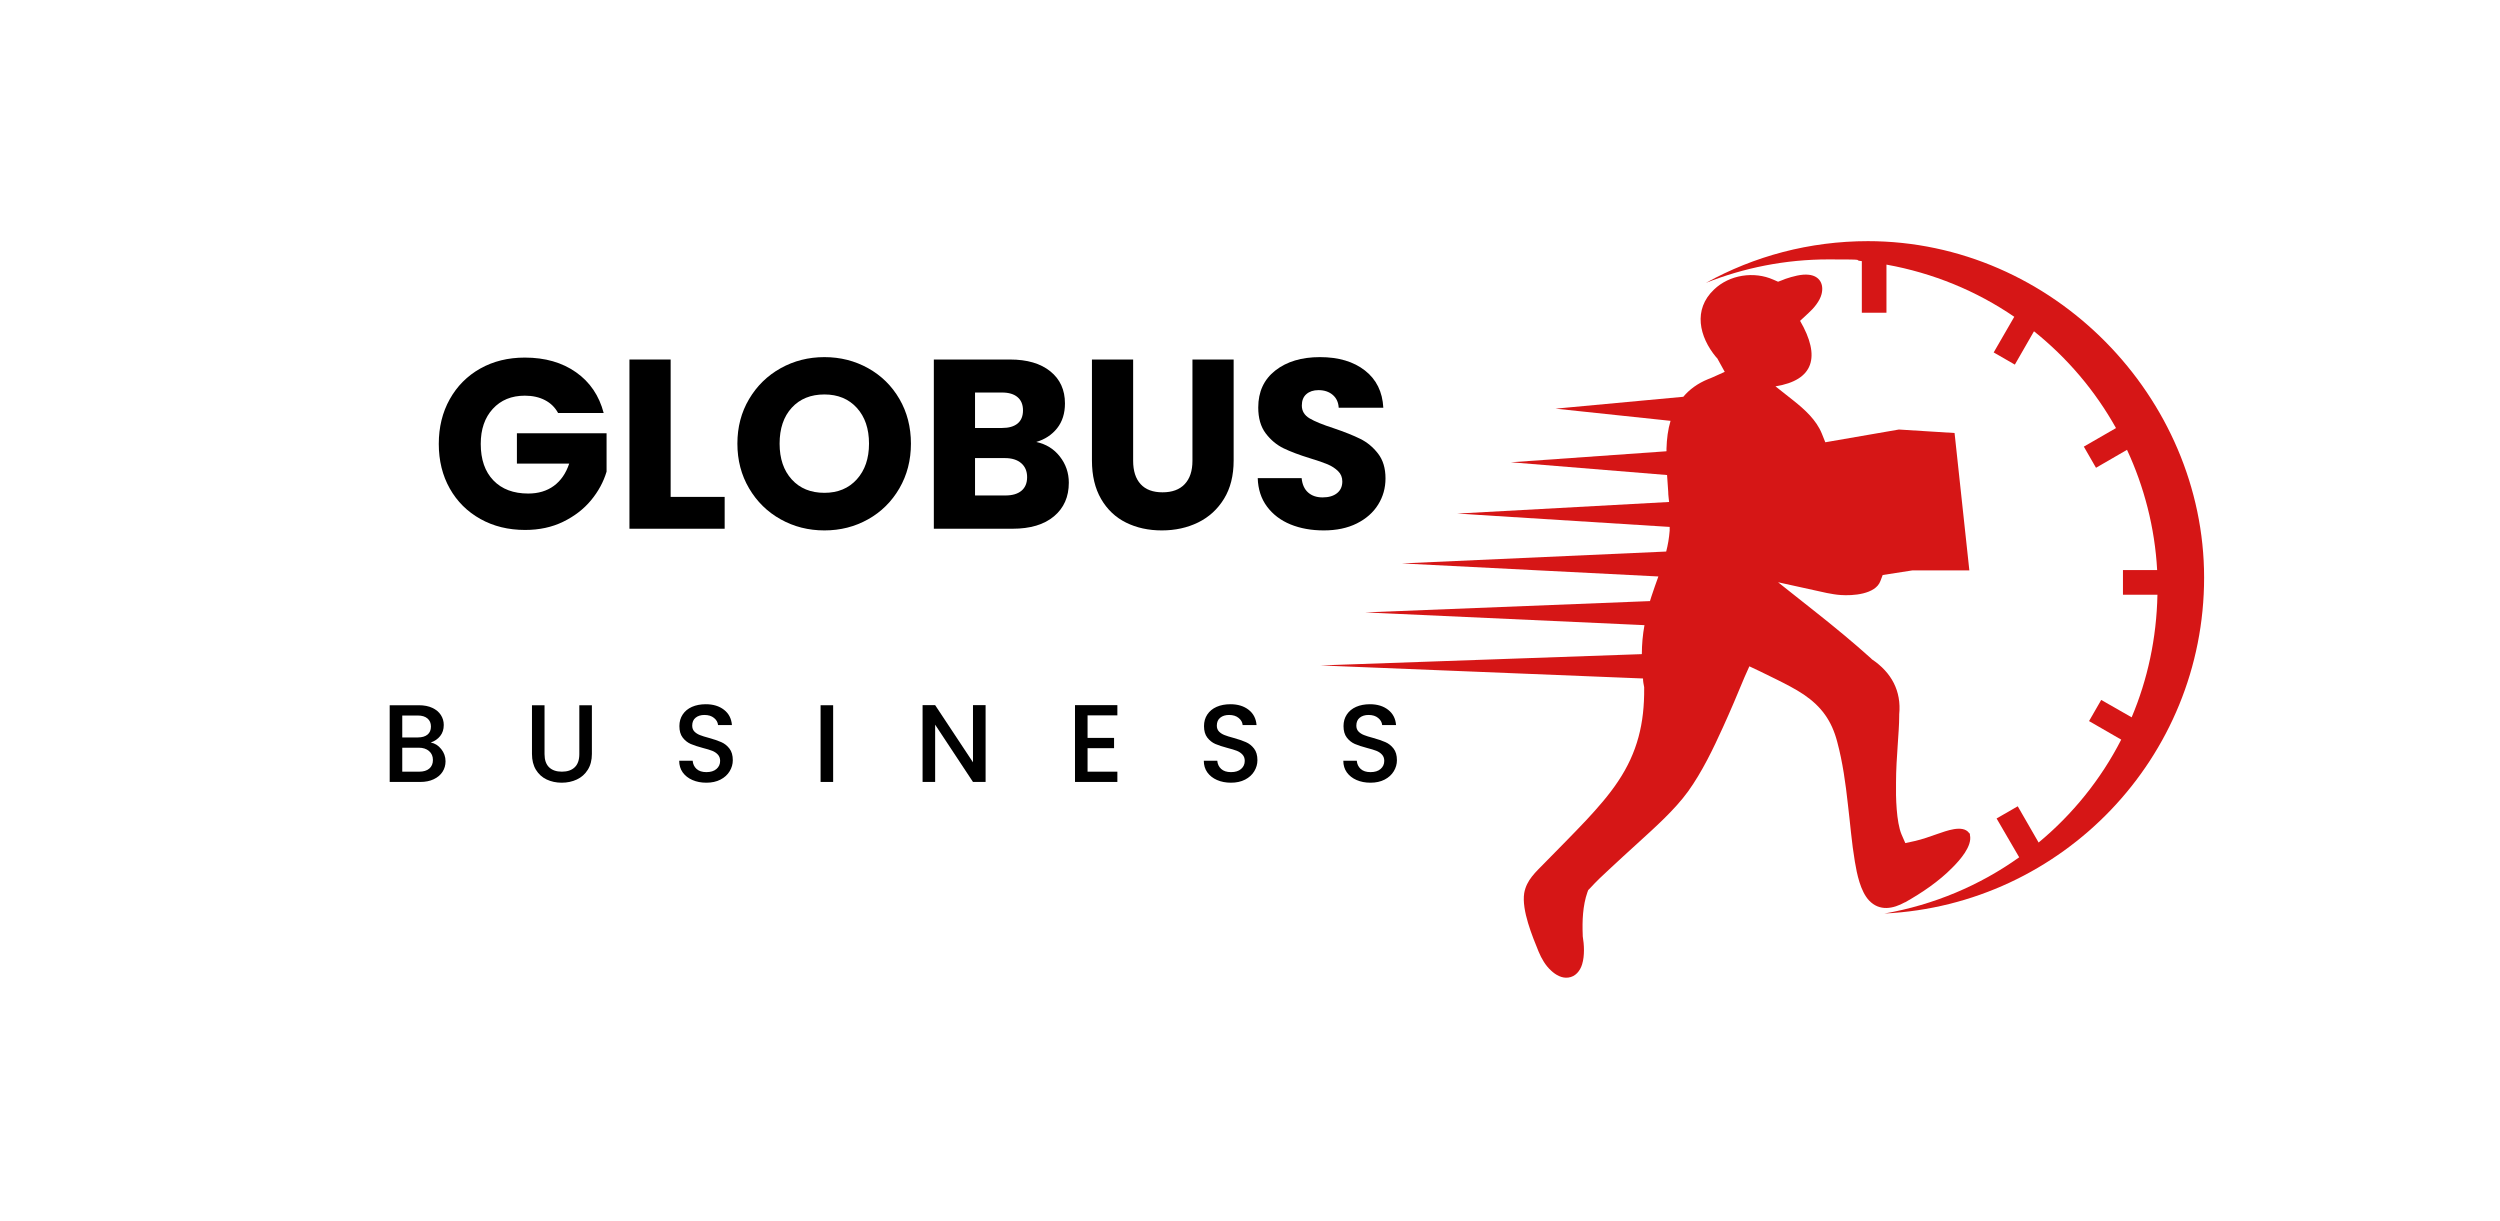
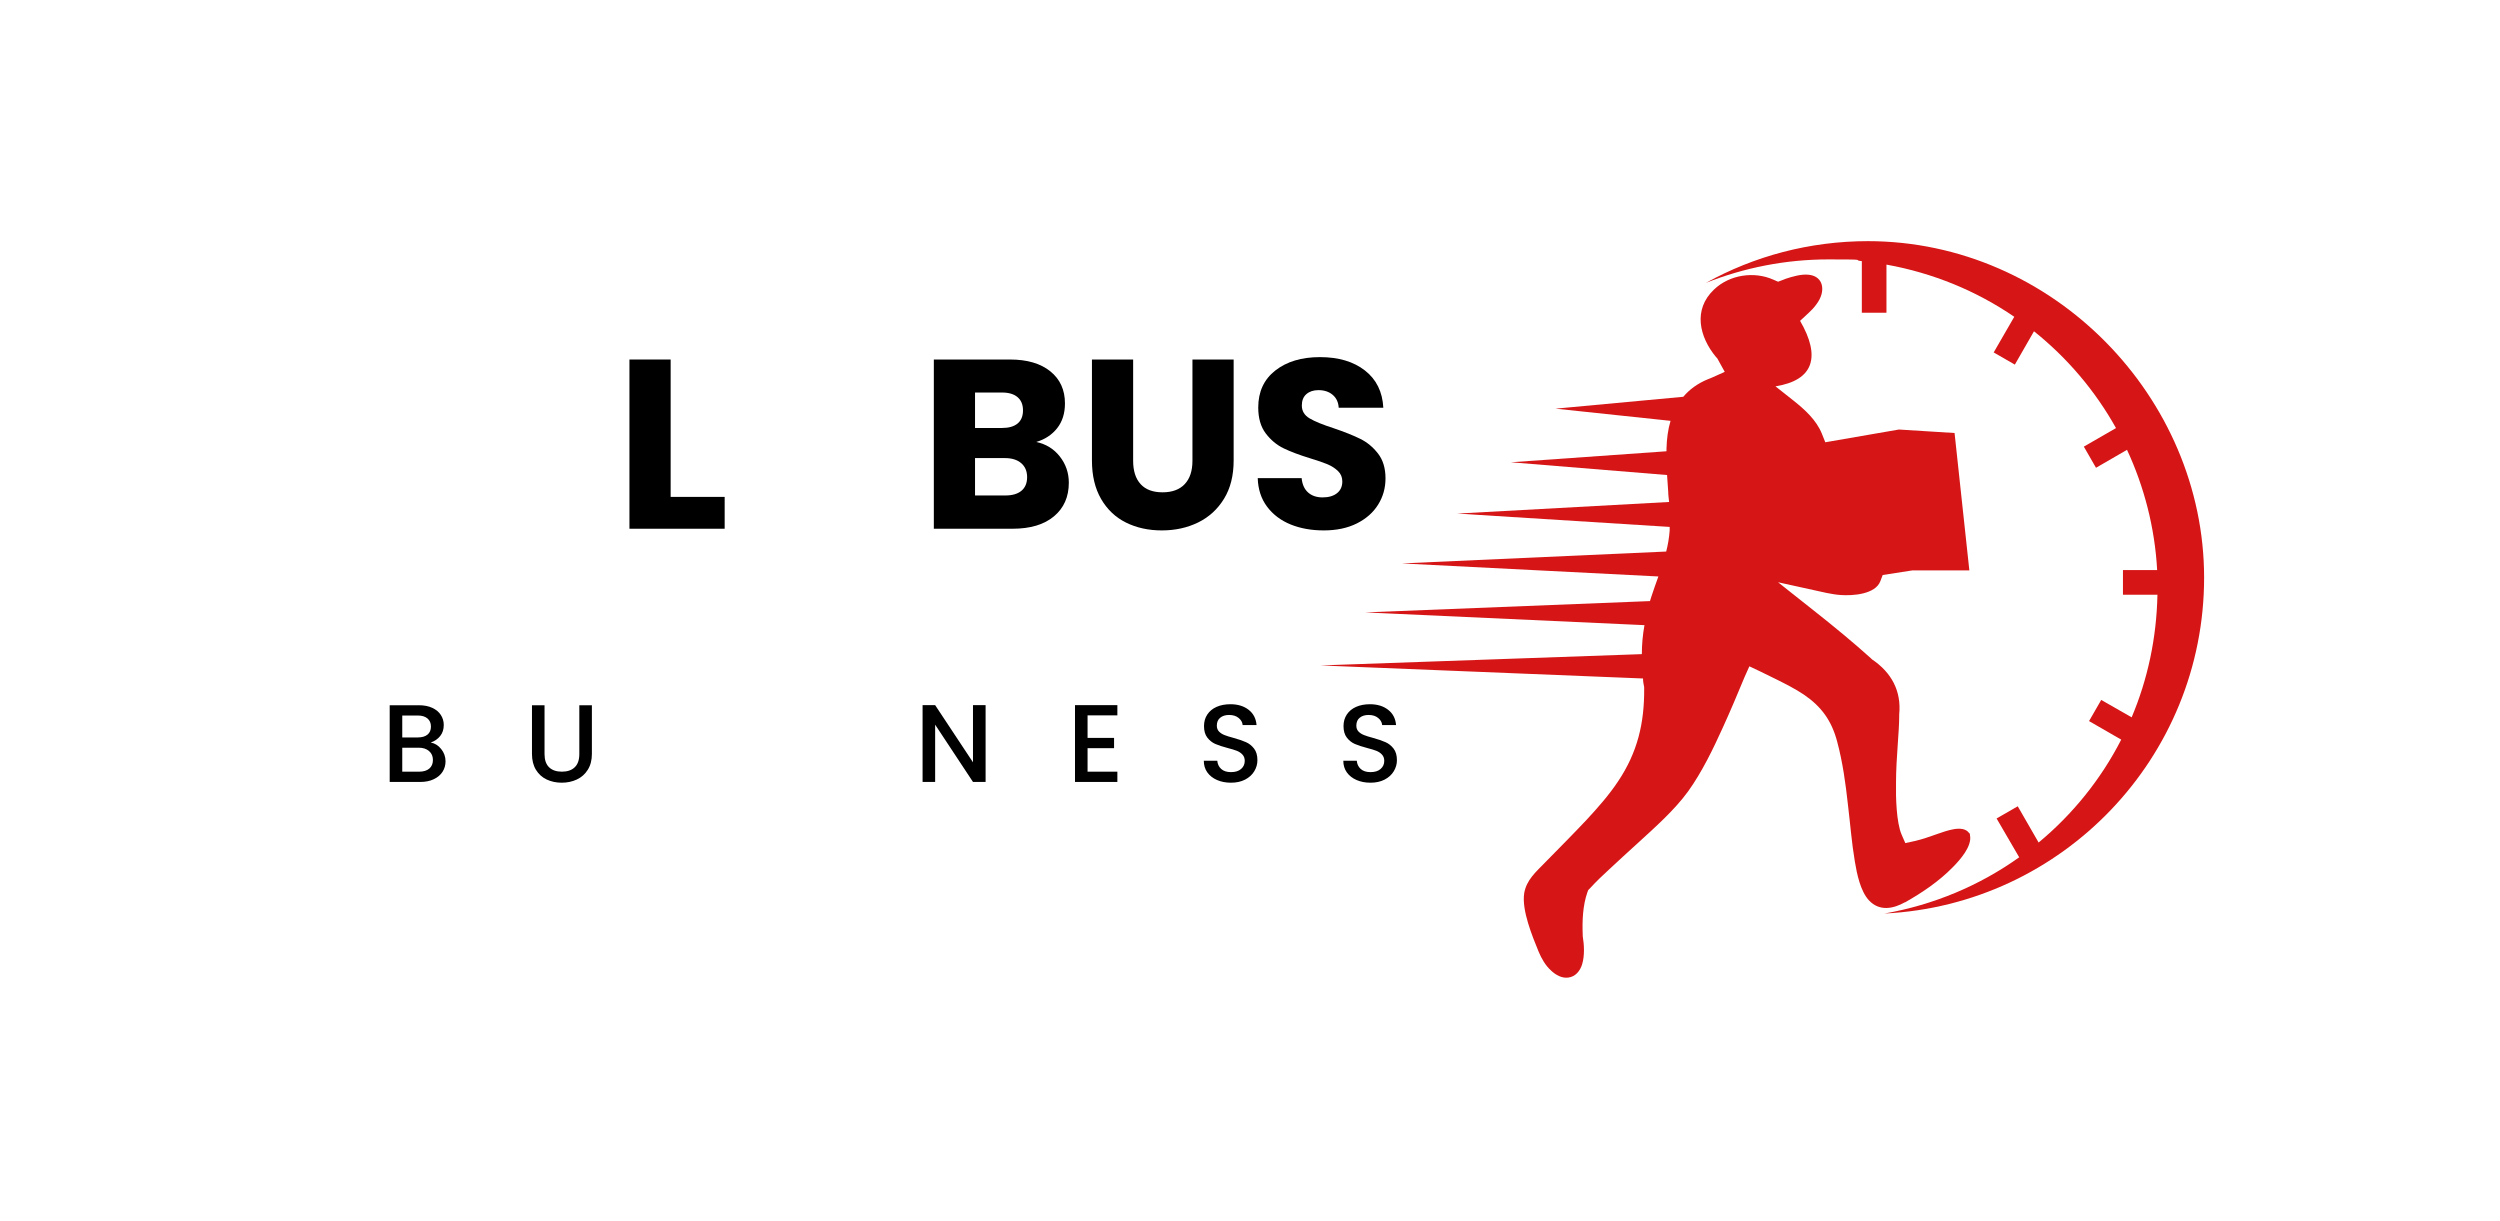
<svg xmlns="http://www.w3.org/2000/svg" width="1024" zoomAndPan="magnify" viewBox="0 0 768 375" height="500" preserveAspectRatio="xMidYMid meet" version="1.2">
  <defs>
    <clipPath id="940baef967">
      <path d="M 405.371 84 L 606 84 L 606 300.578 L 405.371 300.578 Z M 405.371 84 " />
    </clipPath>
    <clipPath id="a286ddcee6">
      <path d="M 524 74.078 L 677.621 74.078 L 677.621 281 L 524 281 Z M 524 74.078 " />
    </clipPath>
  </defs>
  <g id="3c60dea499">
    <g clip-rule="nonzero" clip-path="url(#940baef967)">
      <path style=" stroke:none;fill-rule:evenodd;fill:#d61616;fill-opacity:1;" d="M 585.129 277.254 C 590.383 274.312 595.637 270.754 599.82 266.48 C 602.047 264.254 605.965 259.891 605.16 256.508 L 605.16 256.152 C 605.16 256.152 604.895 255.883 604.895 255.883 C 602.938 253.215 597.684 255.352 595.277 256.152 C 592.965 256.953 590.559 257.844 588.156 258.379 L 585.309 259 L 584.148 256.328 C 582.547 252.5 582.371 244.844 582.457 240.48 C 582.457 236.477 582.727 232.559 582.992 228.641 C 583.172 225.703 583.438 222.766 583.438 219.824 L 583.438 219.469 C 584.148 212.258 581.035 206.559 575.07 202.555 L 574.891 202.375 L 574.711 202.199 C 569.371 197.391 563.852 192.848 558.242 188.398 L 546.223 178.871 L 561.18 182.164 C 562.605 182.434 564.027 182.699 565.453 182.789 C 569.105 183.055 576.137 182.609 577.652 178.516 L 578.363 176.645 L 587.535 175.219 L 604.984 175.219 L 600.441 133.02 L 583.348 131.949 L 560.734 135.867 L 559.664 133.195 C 557.973 129.012 554.414 125.809 550.941 123.047 L 545.422 118.684 C 557.172 116.816 559.398 109.602 552.988 98.562 L 555.57 96.16 C 557.172 94.734 559.043 92.508 559.578 90.371 C 560.379 87.254 558.953 84.762 555.66 84.406 C 553.434 84.141 550.672 84.941 548.535 85.652 C 548.27 85.742 548.004 85.832 547.648 86.008 L 546.223 86.543 L 544.797 85.922 C 538.832 83.25 531.266 84.406 526.547 88.949 C 520.047 95.09 522.004 103.461 527.168 109.691 L 527.523 110.047 C 527.703 110.316 527.793 110.582 527.969 110.848 L 529.84 114.234 L 526.277 115.836 C 525.746 116.102 525.211 116.281 524.766 116.457 C 521.473 117.793 518.977 119.664 517.109 121.891 L 477.844 125.539 L 513.191 129.281 C 512.391 131.949 512.035 134.801 511.945 137.828 C 511.945 138.094 511.945 138.359 511.945 138.629 L 464.133 142.012 L 512.121 145.93 C 512.211 147.621 512.391 149.402 512.477 151.094 C 512.477 152.16 512.656 153.141 512.746 154.207 L 447.664 157.77 L 512.922 161.867 C 512.922 162.223 512.922 162.578 512.922 163.023 C 512.746 165.25 512.391 167.387 511.855 169.434 L 430.656 173.082 L 509.453 177.09 C 508.738 179.047 508.027 181.098 507.316 183.234 C 507.137 183.68 507.047 184.211 506.871 184.656 L 419.352 188.129 L 505.18 192.047 C 504.645 194.984 504.375 198.012 504.375 200.949 L 405.641 204.422 L 504.734 208.43 C 504.734 209.32 504.91 210.211 505.09 211.102 L 505.09 211.277 C 505.09 211.277 505.09 211.457 505.09 211.457 C 505.18 222.141 503.039 231.133 497.074 240.035 C 494.227 244.309 490.844 248.137 487.371 251.879 C 483.188 256.328 478.824 260.691 474.551 265.055 C 471.789 267.902 468.941 270.309 468.23 274.402 C 467.43 279.656 470.723 287.578 472.68 292.387 C 473.57 294.523 474.816 296.66 476.508 298.176 C 477.934 299.512 479.805 300.578 481.762 300.312 C 483.988 300.043 485.414 298.266 486.035 296.215 C 486.836 293.547 486.66 290.25 486.215 287.578 L 486.215 287.402 C 486.215 287.402 486.215 287.223 486.215 287.223 C 486.035 282.949 486.215 278.23 487.637 274.137 L 487.906 273.422 L 488.441 272.891 C 490.309 270.84 492.355 268.883 494.406 267.012 C 497.254 264.344 500.191 261.672 503.129 259 C 508.383 254.191 514.438 248.852 518.621 243.062 C 522.895 237.098 526.277 230.066 529.305 223.387 C 531.621 218.312 533.758 213.238 535.895 208.074 L 537.406 204.691 L 540.789 206.293 C 542.395 207.094 544.086 207.895 545.688 208.695 C 548.535 210.121 551.387 211.547 554.059 213.328 C 559.578 217.066 562.691 221.43 564.383 227.84 C 566.078 234.16 566.965 240.66 567.68 247.16 C 568.391 253.035 568.836 258.91 569.816 264.699 C 570.438 268.438 571.508 273.781 574.18 276.629 C 577.383 280.012 581.566 279.211 585.219 277.164 Z M 585.129 277.254 " />
    </g>
    <g clip-rule="nonzero" clip-path="url(#a286ddcee6)">
      <path style=" stroke:none;fill-rule:evenodd;fill:#d61616;fill-opacity:1;" d="M 573.91 74.078 C 555.836 74.078 538.832 78.707 524.055 86.898 C 535.715 82.27 548.449 79.688 561.715 79.688 C 574.98 79.688 568.57 79.867 571.953 80.223 L 571.953 96.07 L 579.52 96.07 L 579.52 81.289 C 593.855 83.871 607.211 89.391 618.785 97.316 L 612.461 108.266 L 618.961 112.008 L 624.84 101.77 C 635.078 109.961 643.625 120.02 650.035 131.504 L 640.152 137.203 L 643.891 143.703 L 653.418 138.184 C 658.672 149.488 661.965 162.043 662.676 175.133 L 652.172 175.133 L 652.172 182.699 L 662.766 182.699 C 662.5 196.055 659.738 208.785 654.844 220.359 L 645.492 215.02 L 641.754 221.516 L 651.637 227.215 C 645.406 239.414 636.68 250.188 626.262 258.824 L 619.852 247.691 L 613.352 251.434 L 620.297 263.363 C 608.188 272 594.121 277.965 578.898 280.637 C 633.562 277.965 677.102 232.734 677.102 177.445 C 677.102 122.156 630.805 74.078 573.734 74.078 Z M 573.91 74.078 " />
    </g>
    <g style="fill:#000000;fill-opacity:1;">
      <g transform="translate(132.356, 162.427)">
-         <path style="stroke:none" d="M 39.094 -35.547 C 38.156 -37.273 36.812 -38.594 35.062 -39.5 C 33.312 -40.414 31.25 -40.875 28.875 -40.875 C 24.781 -40.875 21.5 -39.523 19.031 -36.828 C 16.562 -34.141 15.328 -30.551 15.328 -26.062 C 15.328 -21.27 16.625 -17.531 19.219 -14.844 C 21.812 -12.156 25.379 -10.812 29.922 -10.812 C 33.023 -10.812 35.648 -11.598 37.797 -13.172 C 39.941 -14.754 41.508 -17.031 42.5 -20 L 26.438 -20 L 26.438 -29.328 L 53.984 -29.328 L 53.984 -17.547 C 53.047 -14.391 51.453 -11.453 49.203 -8.734 C 46.953 -6.023 44.098 -3.828 40.641 -2.141 C 37.191 -0.461 33.297 0.375 28.953 0.375 C 23.816 0.375 19.238 -0.75 15.219 -3 C 11.195 -5.25 8.062 -8.367 5.812 -12.359 C 3.562 -16.359 2.438 -20.926 2.438 -26.062 C 2.438 -31.195 3.562 -35.773 5.812 -39.797 C 8.062 -43.816 11.18 -46.953 15.172 -49.203 C 19.172 -51.453 23.738 -52.578 28.875 -52.578 C 35.094 -52.578 40.336 -51.07 44.609 -48.062 C 48.879 -45.051 51.707 -40.879 53.094 -35.547 Z M 39.094 -35.547 " />
-       </g>
+         </g>
    </g>
    <g style="fill:#000000;fill-opacity:1;">
      <g transform="translate(188.772, 162.427)">
        <path style="stroke:none" d="M 17.25 -9.781 L 33.844 -9.781 L 33.844 0 L 4.594 0 L 4.594 -51.984 L 17.25 -51.984 Z M 17.25 -9.781 " />
      </g>
    </g>
    <g style="fill:#000000;fill-opacity:1;">
      <g transform="translate(224.087, 162.427)">
-         <path style="stroke:none" d="M 29.172 0.516 C 24.285 0.516 19.805 -0.617 15.734 -2.891 C 11.66 -5.16 8.426 -8.332 6.031 -12.406 C 3.633 -16.477 2.438 -21.055 2.438 -26.141 C 2.438 -31.223 3.633 -35.785 6.031 -39.828 C 8.426 -43.879 11.66 -47.039 15.734 -49.312 C 19.805 -51.582 24.285 -52.719 29.172 -52.719 C 34.055 -52.719 38.535 -51.582 42.609 -49.312 C 46.68 -47.039 49.891 -43.879 52.234 -39.828 C 54.578 -35.785 55.75 -31.223 55.75 -26.141 C 55.75 -21.055 54.566 -16.477 52.203 -12.406 C 49.836 -8.332 46.629 -5.16 42.578 -2.891 C 38.523 -0.617 34.055 0.516 29.172 0.516 Z M 29.172 -11.031 C 33.316 -11.031 36.633 -12.41 39.125 -15.172 C 41.625 -17.941 42.875 -21.598 42.875 -26.141 C 42.875 -30.734 41.625 -34.398 39.125 -37.141 C 36.633 -39.879 33.316 -41.25 29.172 -41.25 C 24.973 -41.25 21.629 -39.891 19.141 -37.172 C 16.648 -34.453 15.406 -30.773 15.406 -26.141 C 15.406 -21.547 16.648 -17.879 19.141 -15.141 C 21.629 -12.398 24.973 -11.031 29.172 -11.031 Z M 29.172 -11.031 " />
-       </g>
+         </g>
    </g>
    <g style="fill:#000000;fill-opacity:1;">
      <g transform="translate(282.28, 162.427)">
        <path style="stroke:none" d="M 36.062 -26.656 C 39.07 -26.008 41.488 -24.516 43.312 -22.172 C 45.145 -19.828 46.062 -17.148 46.062 -14.141 C 46.062 -9.797 44.539 -6.352 41.5 -3.812 C 38.469 -1.27 34.234 0 28.797 0 L 4.594 0 L 4.594 -51.984 L 27.984 -51.984 C 33.266 -51.984 37.398 -50.77 40.391 -48.344 C 43.379 -45.926 44.875 -42.645 44.875 -38.5 C 44.875 -35.438 44.07 -32.895 42.469 -30.875 C 40.863 -28.852 38.727 -27.445 36.062 -26.656 Z M 17.25 -30.953 L 25.547 -30.953 C 27.617 -30.953 29.207 -31.406 30.312 -32.312 C 31.426 -33.227 31.984 -34.578 31.984 -36.359 C 31.984 -38.129 31.426 -39.484 30.312 -40.422 C 29.207 -41.367 27.617 -41.844 25.547 -41.844 L 17.25 -41.844 Z M 26.578 -10.219 C 28.703 -10.219 30.344 -10.695 31.5 -11.656 C 32.664 -12.625 33.25 -14.02 33.25 -15.844 C 33.25 -17.664 32.645 -19.098 31.438 -20.141 C 30.227 -21.18 28.562 -21.703 26.438 -21.703 L 17.25 -21.703 L 17.25 -10.219 Z M 26.578 -10.219 " />
      </g>
    </g>
    <g style="fill:#000000;fill-opacity:1;">
      <g transform="translate(331.07, 162.427)">
        <path style="stroke:none" d="M 17.031 -51.984 L 17.031 -20.875 C 17.031 -17.77 17.797 -15.379 19.328 -13.703 C 20.859 -12.023 23.102 -11.188 26.062 -11.188 C 29.02 -11.188 31.289 -12.023 32.875 -13.703 C 34.457 -15.379 35.25 -17.77 35.25 -20.875 L 35.25 -51.984 L 47.906 -51.984 L 47.906 -20.953 C 47.906 -16.316 46.914 -12.395 44.938 -9.188 C 42.969 -5.977 40.316 -3.555 36.984 -1.922 C 33.648 -0.297 29.938 0.516 25.844 0.516 C 21.75 0.516 18.082 -0.285 14.844 -1.891 C 11.613 -3.492 9.062 -5.91 7.188 -9.141 C 5.312 -12.379 4.375 -16.316 4.375 -20.953 L 4.375 -51.984 Z M 17.031 -51.984 " />
      </g>
    </g>
    <g style="fill:#000000;fill-opacity:1;">
      <g transform="translate(383.266, 162.427)">
        <path style="stroke:none" d="M 23.406 0.516 C 19.602 0.516 16.191 -0.098 13.172 -1.328 C 10.16 -2.566 7.754 -4.395 5.953 -6.812 C 4.16 -9.227 3.211 -12.141 3.109 -15.547 L 16.594 -15.547 C 16.781 -13.617 17.441 -12.148 18.578 -11.141 C 19.711 -10.129 21.195 -9.625 23.031 -9.625 C 24.906 -9.625 26.383 -10.055 27.469 -10.922 C 28.551 -11.785 29.094 -12.984 29.094 -14.516 C 29.094 -15.797 28.66 -16.852 27.797 -17.688 C 26.941 -18.531 25.883 -19.223 24.625 -19.766 C 23.363 -20.305 21.57 -20.926 19.25 -21.625 C 15.895 -22.656 13.156 -23.688 11.031 -24.719 C 8.906 -25.758 7.078 -27.289 5.547 -29.312 C 4.023 -31.344 3.266 -33.988 3.266 -37.25 C 3.266 -42.082 5.016 -45.867 8.516 -48.609 C 12.016 -51.348 16.582 -52.719 22.219 -52.719 C 27.938 -52.719 32.547 -51.348 36.047 -48.609 C 39.555 -45.867 41.438 -42.055 41.688 -37.172 L 27.984 -37.172 C 27.891 -38.848 27.273 -40.164 26.141 -41.125 C 25.004 -42.094 23.547 -42.578 21.766 -42.578 C 20.234 -42.578 19 -42.172 18.062 -41.359 C 17.125 -40.547 16.656 -39.375 16.656 -37.844 C 16.656 -36.164 17.445 -34.852 19.031 -33.906 C 20.613 -32.969 23.082 -31.957 26.438 -30.875 C 29.789 -29.738 32.516 -28.648 34.609 -27.609 C 36.711 -26.578 38.531 -25.07 40.062 -23.094 C 41.594 -21.125 42.359 -18.582 42.359 -15.469 C 42.359 -12.508 41.602 -9.82 40.094 -7.406 C 38.594 -4.988 36.41 -3.062 33.547 -1.625 C 30.68 -0.195 27.301 0.516 23.406 0.516 Z M 23.406 0.516 " />
      </g>
    </g>
    <g style="fill:#000000;fill-opacity:1;">
      <g transform="translate(117.167, 240.213)">
        <path style="stroke:none" d="M 15.156 -12.109 C 16.426 -11.879 17.5 -11.207 18.375 -10.094 C 19.258 -8.988 19.703 -7.738 19.703 -6.344 C 19.703 -5.145 19.391 -4.062 18.766 -3.094 C 18.141 -2.133 17.238 -1.379 16.062 -0.828 C 14.895 -0.273 13.531 0 11.969 0 L 2.547 0 L 2.547 -23.562 L 11.531 -23.562 C 13.133 -23.562 14.508 -23.289 15.656 -22.75 C 16.812 -22.207 17.68 -21.477 18.266 -20.562 C 18.859 -19.645 19.156 -18.625 19.156 -17.5 C 19.156 -16.145 18.789 -15.016 18.062 -14.109 C 17.344 -13.203 16.375 -12.535 15.156 -12.109 Z M 6.406 -13.672 L 11.188 -13.672 C 12.457 -13.672 13.445 -13.957 14.156 -14.531 C 14.863 -15.102 15.219 -15.93 15.219 -17.016 C 15.219 -18.078 14.863 -18.906 14.156 -19.5 C 13.445 -20.102 12.457 -20.406 11.188 -20.406 L 6.406 -20.406 Z M 11.625 -3.156 C 12.938 -3.156 13.961 -3.469 14.703 -4.094 C 15.453 -4.727 15.828 -5.613 15.828 -6.75 C 15.828 -7.895 15.43 -8.805 14.641 -9.484 C 13.848 -10.172 12.801 -10.516 11.5 -10.516 L 6.406 -10.516 L 6.406 -3.156 Z M 11.625 -3.156 " />
      </g>
    </g>
    <g style="fill:#000000;fill-opacity:1;">
      <g transform="translate(160.906, 240.213)">
        <path style="stroke:none" d="M 6.375 -23.562 L 6.375 -8.547 C 6.375 -6.754 6.844 -5.406 7.781 -4.5 C 8.719 -3.602 10.023 -3.156 11.703 -3.156 C 13.391 -3.156 14.703 -3.602 15.641 -4.5 C 16.586 -5.406 17.062 -6.754 17.062 -8.547 L 17.062 -23.562 L 20.922 -23.562 L 20.922 -8.609 C 20.922 -6.691 20.5 -5.066 19.656 -3.734 C 18.82 -2.398 17.703 -1.406 16.297 -0.75 C 14.898 -0.094 13.352 0.234 11.656 0.234 C 9.969 0.234 8.426 -0.094 7.031 -0.75 C 5.645 -1.406 4.547 -2.398 3.734 -3.734 C 2.922 -5.066 2.516 -6.691 2.516 -8.609 L 2.516 -23.562 Z M 6.375 -23.562 " />
      </g>
    </g>
    <g style="fill:#000000;fill-opacity:1;">
      <g transform="translate(206.678, 240.213)">
-         <path style="stroke:none" d="M 10.312 0.234 C 8.727 0.234 7.301 -0.039 6.031 -0.594 C 4.77 -1.145 3.773 -1.926 3.047 -2.938 C 2.328 -3.957 1.969 -5.148 1.969 -6.516 L 6.109 -6.516 C 6.191 -5.492 6.586 -4.656 7.297 -4 C 8.016 -3.344 9.02 -3.016 10.312 -3.016 C 11.645 -3.016 12.68 -3.336 13.422 -3.984 C 14.172 -4.629 14.547 -5.457 14.547 -6.469 C 14.547 -7.258 14.312 -7.906 13.844 -8.406 C 13.383 -8.906 12.812 -9.289 12.125 -9.562 C 11.438 -9.832 10.477 -10.125 9.25 -10.438 C 7.719 -10.844 6.469 -11.254 5.5 -11.672 C 4.539 -12.098 3.723 -12.75 3.047 -13.625 C 2.367 -14.508 2.031 -15.688 2.031 -17.156 C 2.031 -18.508 2.367 -19.695 3.047 -20.719 C 3.723 -21.738 4.672 -22.52 5.891 -23.062 C 7.117 -23.602 8.535 -23.875 10.141 -23.875 C 12.422 -23.875 14.289 -23.301 15.75 -22.156 C 17.207 -21.02 18.016 -19.457 18.172 -17.469 L 13.906 -17.469 C 13.832 -18.32 13.422 -19.051 12.672 -19.656 C 11.93 -20.27 10.953 -20.578 9.734 -20.578 C 8.617 -20.578 7.711 -20.297 7.016 -19.734 C 6.316 -19.172 5.969 -18.359 5.969 -17.297 C 5.969 -16.566 6.188 -15.969 6.625 -15.5 C 7.07 -15.039 7.633 -14.676 8.312 -14.406 C 8.988 -14.133 9.914 -13.844 11.094 -13.531 C 12.645 -13.102 13.91 -12.672 14.891 -12.234 C 15.879 -11.805 16.719 -11.145 17.406 -10.25 C 18.094 -9.363 18.438 -8.172 18.438 -6.672 C 18.438 -5.473 18.113 -4.344 17.469 -3.281 C 16.832 -2.219 15.895 -1.363 14.656 -0.719 C 13.426 -0.082 11.977 0.234 10.312 0.234 Z M 10.312 0.234 " />
-       </g>
+         </g>
    </g>
    <g style="fill:#000000;fill-opacity:1;">
      <g transform="translate(249.536, 240.213)">
-         <path style="stroke:none" d="M 6.406 -23.562 L 6.406 0 L 2.547 0 L 2.547 -23.562 Z M 6.406 -23.562 " />
-       </g>
+         </g>
    </g>
    <g style="fill:#000000;fill-opacity:1;">
      <g transform="translate(280.87, 240.213)">
        <path style="stroke:none" d="M 21.906 0 L 18.031 0 L 6.406 -17.594 L 6.406 0 L 2.547 0 L 2.547 -23.594 L 6.406 -23.594 L 18.031 -6.031 L 18.031 -23.594 L 21.906 -23.594 Z M 21.906 0 " />
      </g>
    </g>
    <g style="fill:#000000;fill-opacity:1;">
      <g transform="translate(327.693, 240.213)">
        <path style="stroke:none" d="M 6.406 -20.453 L 6.406 -13.531 L 14.547 -13.531 L 14.547 -10.375 L 6.406 -10.375 L 6.406 -3.156 L 15.562 -3.156 L 15.562 0 L 2.547 0 L 2.547 -23.594 L 15.562 -23.594 L 15.562 -20.453 Z M 6.406 -20.453 " />
      </g>
    </g>
    <g style="fill:#000000;fill-opacity:1;">
      <g transform="translate(367.84, 240.213)">
        <path style="stroke:none" d="M 10.312 0.234 C 8.727 0.234 7.301 -0.039 6.031 -0.594 C 4.77 -1.145 3.773 -1.926 3.047 -2.938 C 2.328 -3.957 1.969 -5.148 1.969 -6.516 L 6.109 -6.516 C 6.191 -5.492 6.586 -4.656 7.297 -4 C 8.016 -3.344 9.02 -3.016 10.312 -3.016 C 11.645 -3.016 12.68 -3.336 13.422 -3.984 C 14.172 -4.629 14.547 -5.457 14.547 -6.469 C 14.547 -7.258 14.312 -7.906 13.844 -8.406 C 13.383 -8.906 12.812 -9.289 12.125 -9.562 C 11.438 -9.832 10.477 -10.125 9.25 -10.438 C 7.719 -10.844 6.469 -11.254 5.5 -11.672 C 4.539 -12.098 3.723 -12.75 3.047 -13.625 C 2.367 -14.508 2.031 -15.688 2.031 -17.156 C 2.031 -18.508 2.367 -19.695 3.047 -20.719 C 3.723 -21.738 4.672 -22.52 5.891 -23.062 C 7.117 -23.602 8.535 -23.875 10.141 -23.875 C 12.422 -23.875 14.289 -23.301 15.75 -22.156 C 17.207 -21.02 18.016 -19.457 18.172 -17.469 L 13.906 -17.469 C 13.832 -18.32 13.422 -19.051 12.672 -19.656 C 11.93 -20.27 10.953 -20.578 9.734 -20.578 C 8.617 -20.578 7.711 -20.297 7.016 -19.734 C 6.316 -19.172 5.969 -18.359 5.969 -17.297 C 5.969 -16.566 6.188 -15.969 6.625 -15.5 C 7.07 -15.039 7.633 -14.676 8.312 -14.406 C 8.988 -14.133 9.914 -13.844 11.094 -13.531 C 12.645 -13.102 13.91 -12.672 14.891 -12.234 C 15.879 -11.805 16.719 -11.145 17.406 -10.25 C 18.094 -9.363 18.438 -8.172 18.438 -6.672 C 18.438 -5.473 18.113 -4.344 17.469 -3.281 C 16.832 -2.219 15.895 -1.363 14.656 -0.719 C 13.426 -0.082 11.977 0.234 10.312 0.234 Z M 10.312 0.234 " />
      </g>
    </g>
    <g style="fill:#000000;fill-opacity:1;">
      <g transform="translate(410.697, 240.213)">
        <path style="stroke:none" d="M 10.312 0.234 C 8.727 0.234 7.301 -0.039 6.031 -0.594 C 4.77 -1.145 3.773 -1.926 3.047 -2.938 C 2.328 -3.957 1.969 -5.148 1.969 -6.516 L 6.109 -6.516 C 6.191 -5.492 6.586 -4.656 7.297 -4 C 8.016 -3.344 9.02 -3.016 10.312 -3.016 C 11.645 -3.016 12.68 -3.336 13.422 -3.984 C 14.172 -4.629 14.547 -5.457 14.547 -6.469 C 14.547 -7.258 14.312 -7.906 13.844 -8.406 C 13.383 -8.906 12.812 -9.289 12.125 -9.562 C 11.438 -9.832 10.477 -10.125 9.25 -10.438 C 7.719 -10.844 6.469 -11.254 5.5 -11.672 C 4.539 -12.098 3.723 -12.75 3.047 -13.625 C 2.367 -14.508 2.031 -15.688 2.031 -17.156 C 2.031 -18.508 2.367 -19.695 3.047 -20.719 C 3.723 -21.738 4.672 -22.52 5.891 -23.062 C 7.117 -23.602 8.535 -23.875 10.141 -23.875 C 12.422 -23.875 14.289 -23.301 15.75 -22.156 C 17.207 -21.02 18.016 -19.457 18.172 -17.469 L 13.906 -17.469 C 13.832 -18.32 13.422 -19.051 12.672 -19.656 C 11.93 -20.27 10.953 -20.578 9.734 -20.578 C 8.617 -20.578 7.711 -20.297 7.016 -19.734 C 6.316 -19.172 5.969 -18.359 5.969 -17.297 C 5.969 -16.566 6.188 -15.969 6.625 -15.5 C 7.07 -15.039 7.633 -14.676 8.312 -14.406 C 8.988 -14.133 9.914 -13.844 11.094 -13.531 C 12.645 -13.102 13.91 -12.672 14.891 -12.234 C 15.879 -11.805 16.719 -11.145 17.406 -10.25 C 18.094 -9.363 18.438 -8.172 18.438 -6.672 C 18.438 -5.473 18.113 -4.344 17.469 -3.281 C 16.832 -2.219 15.895 -1.363 14.656 -0.719 C 13.426 -0.082 11.977 0.234 10.312 0.234 Z M 10.312 0.234 " />
      </g>
    </g>
  </g>
</svg>